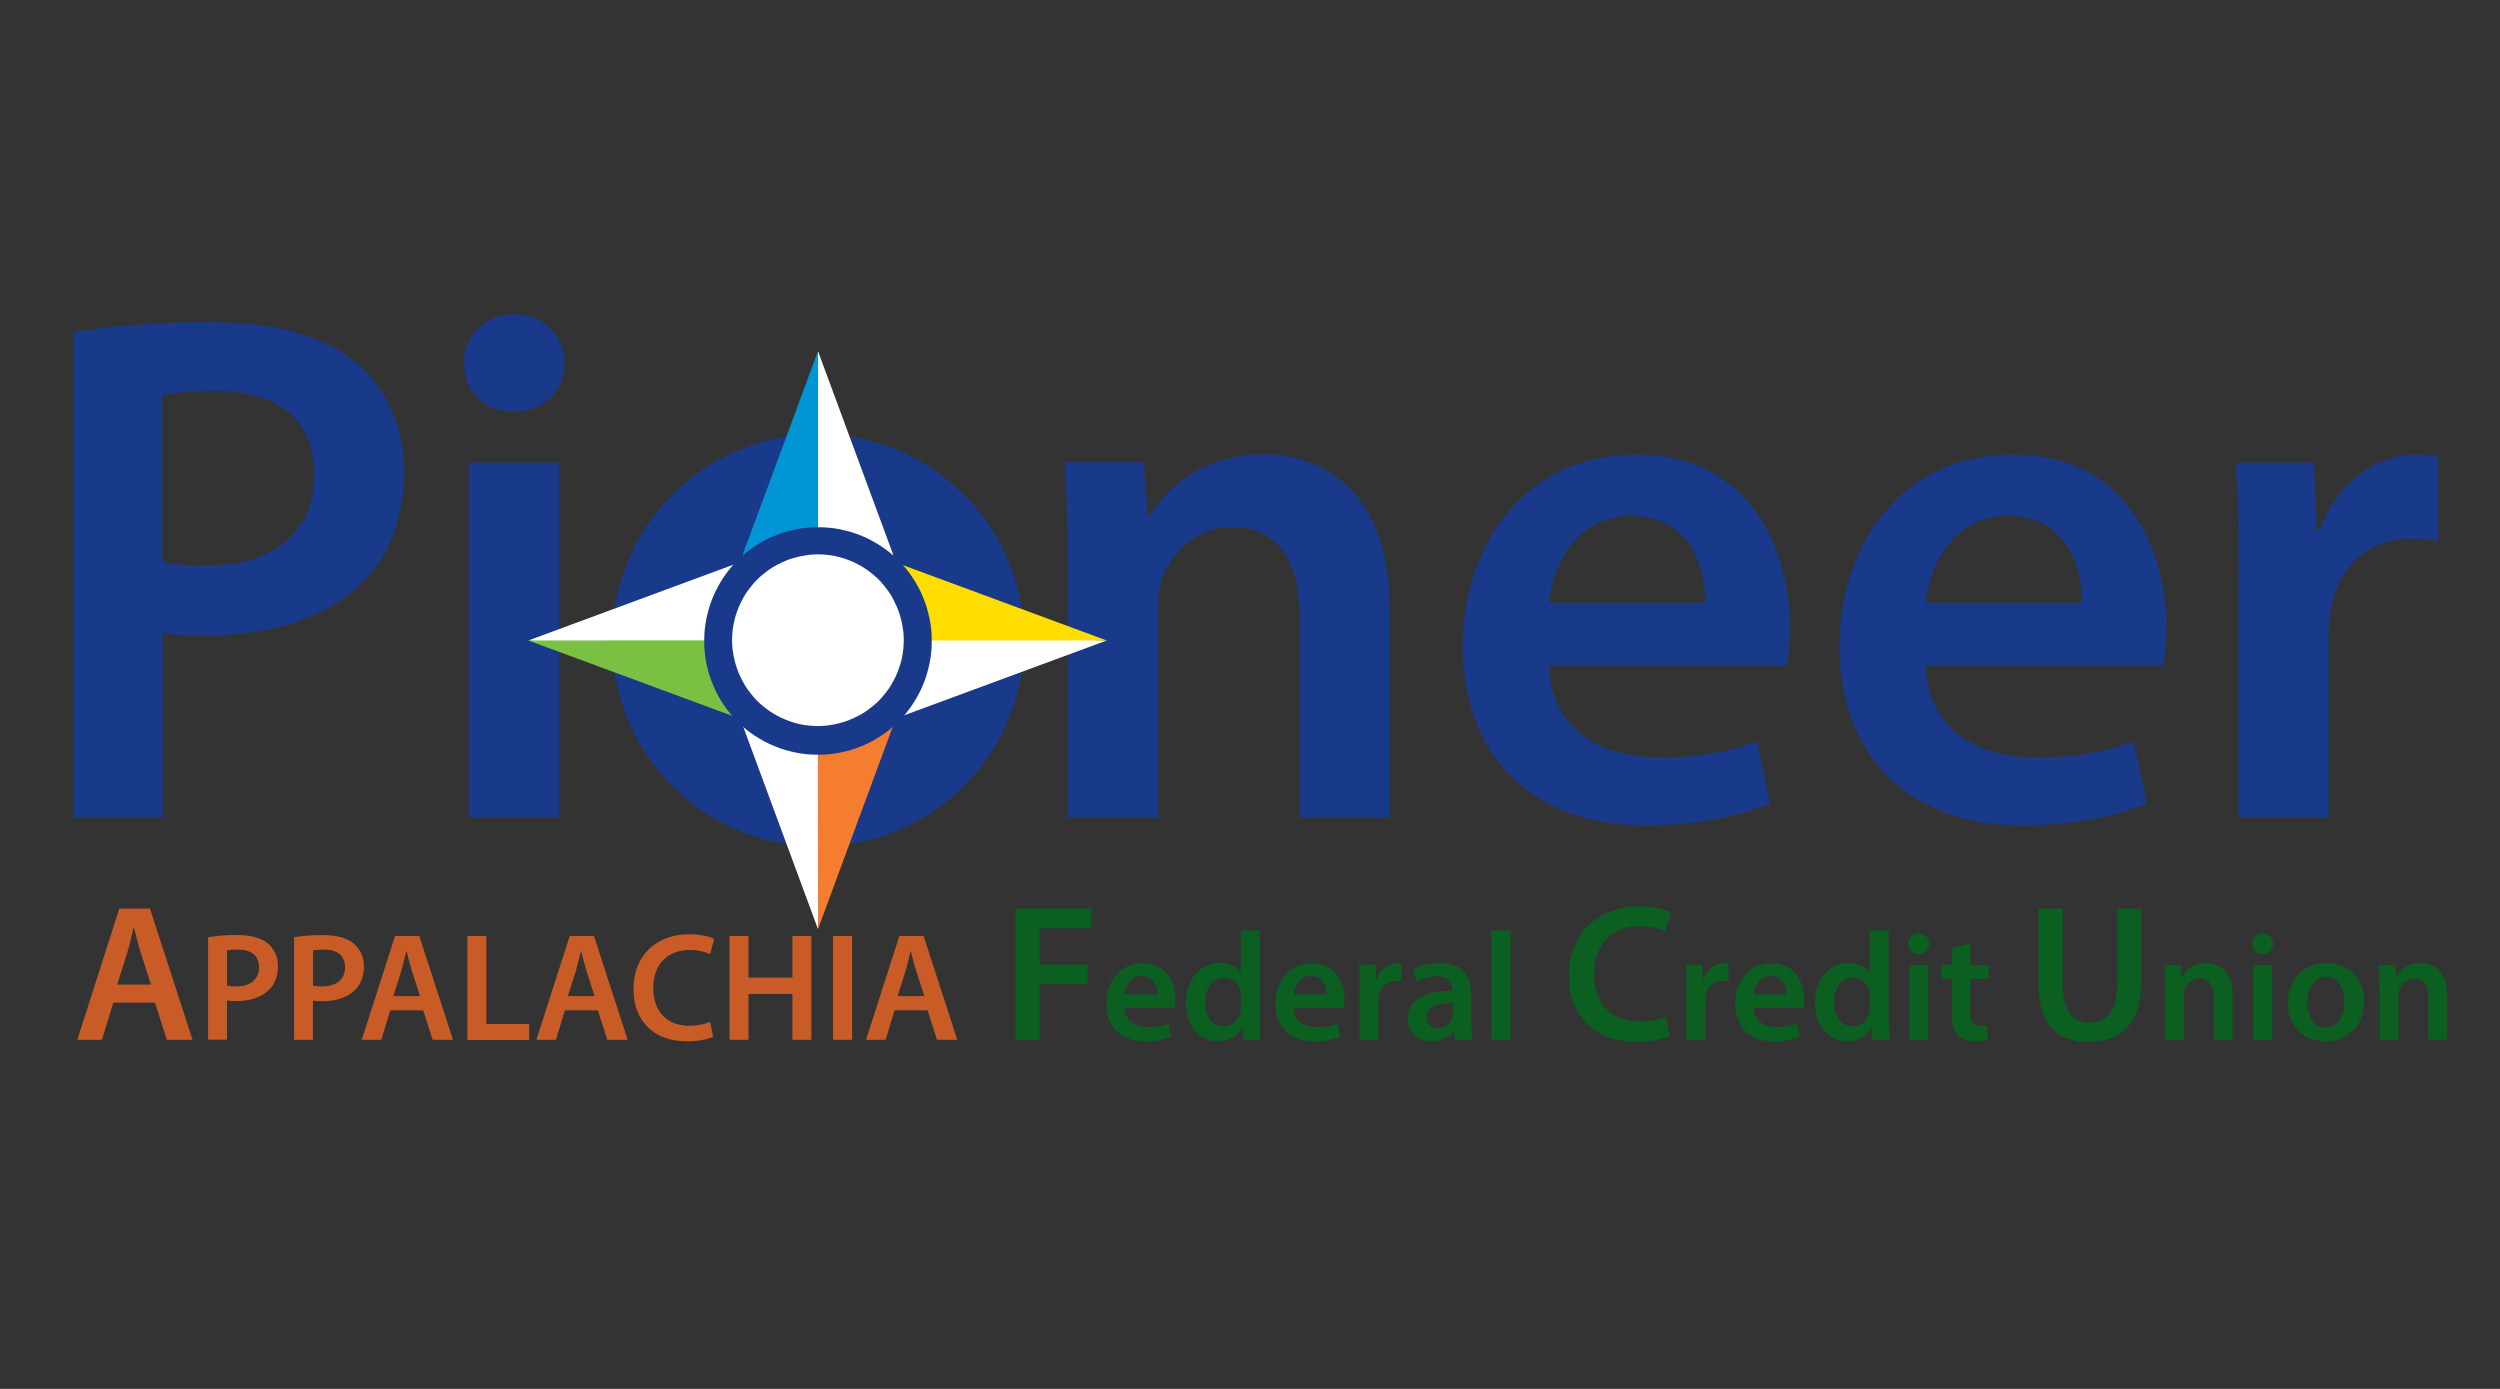
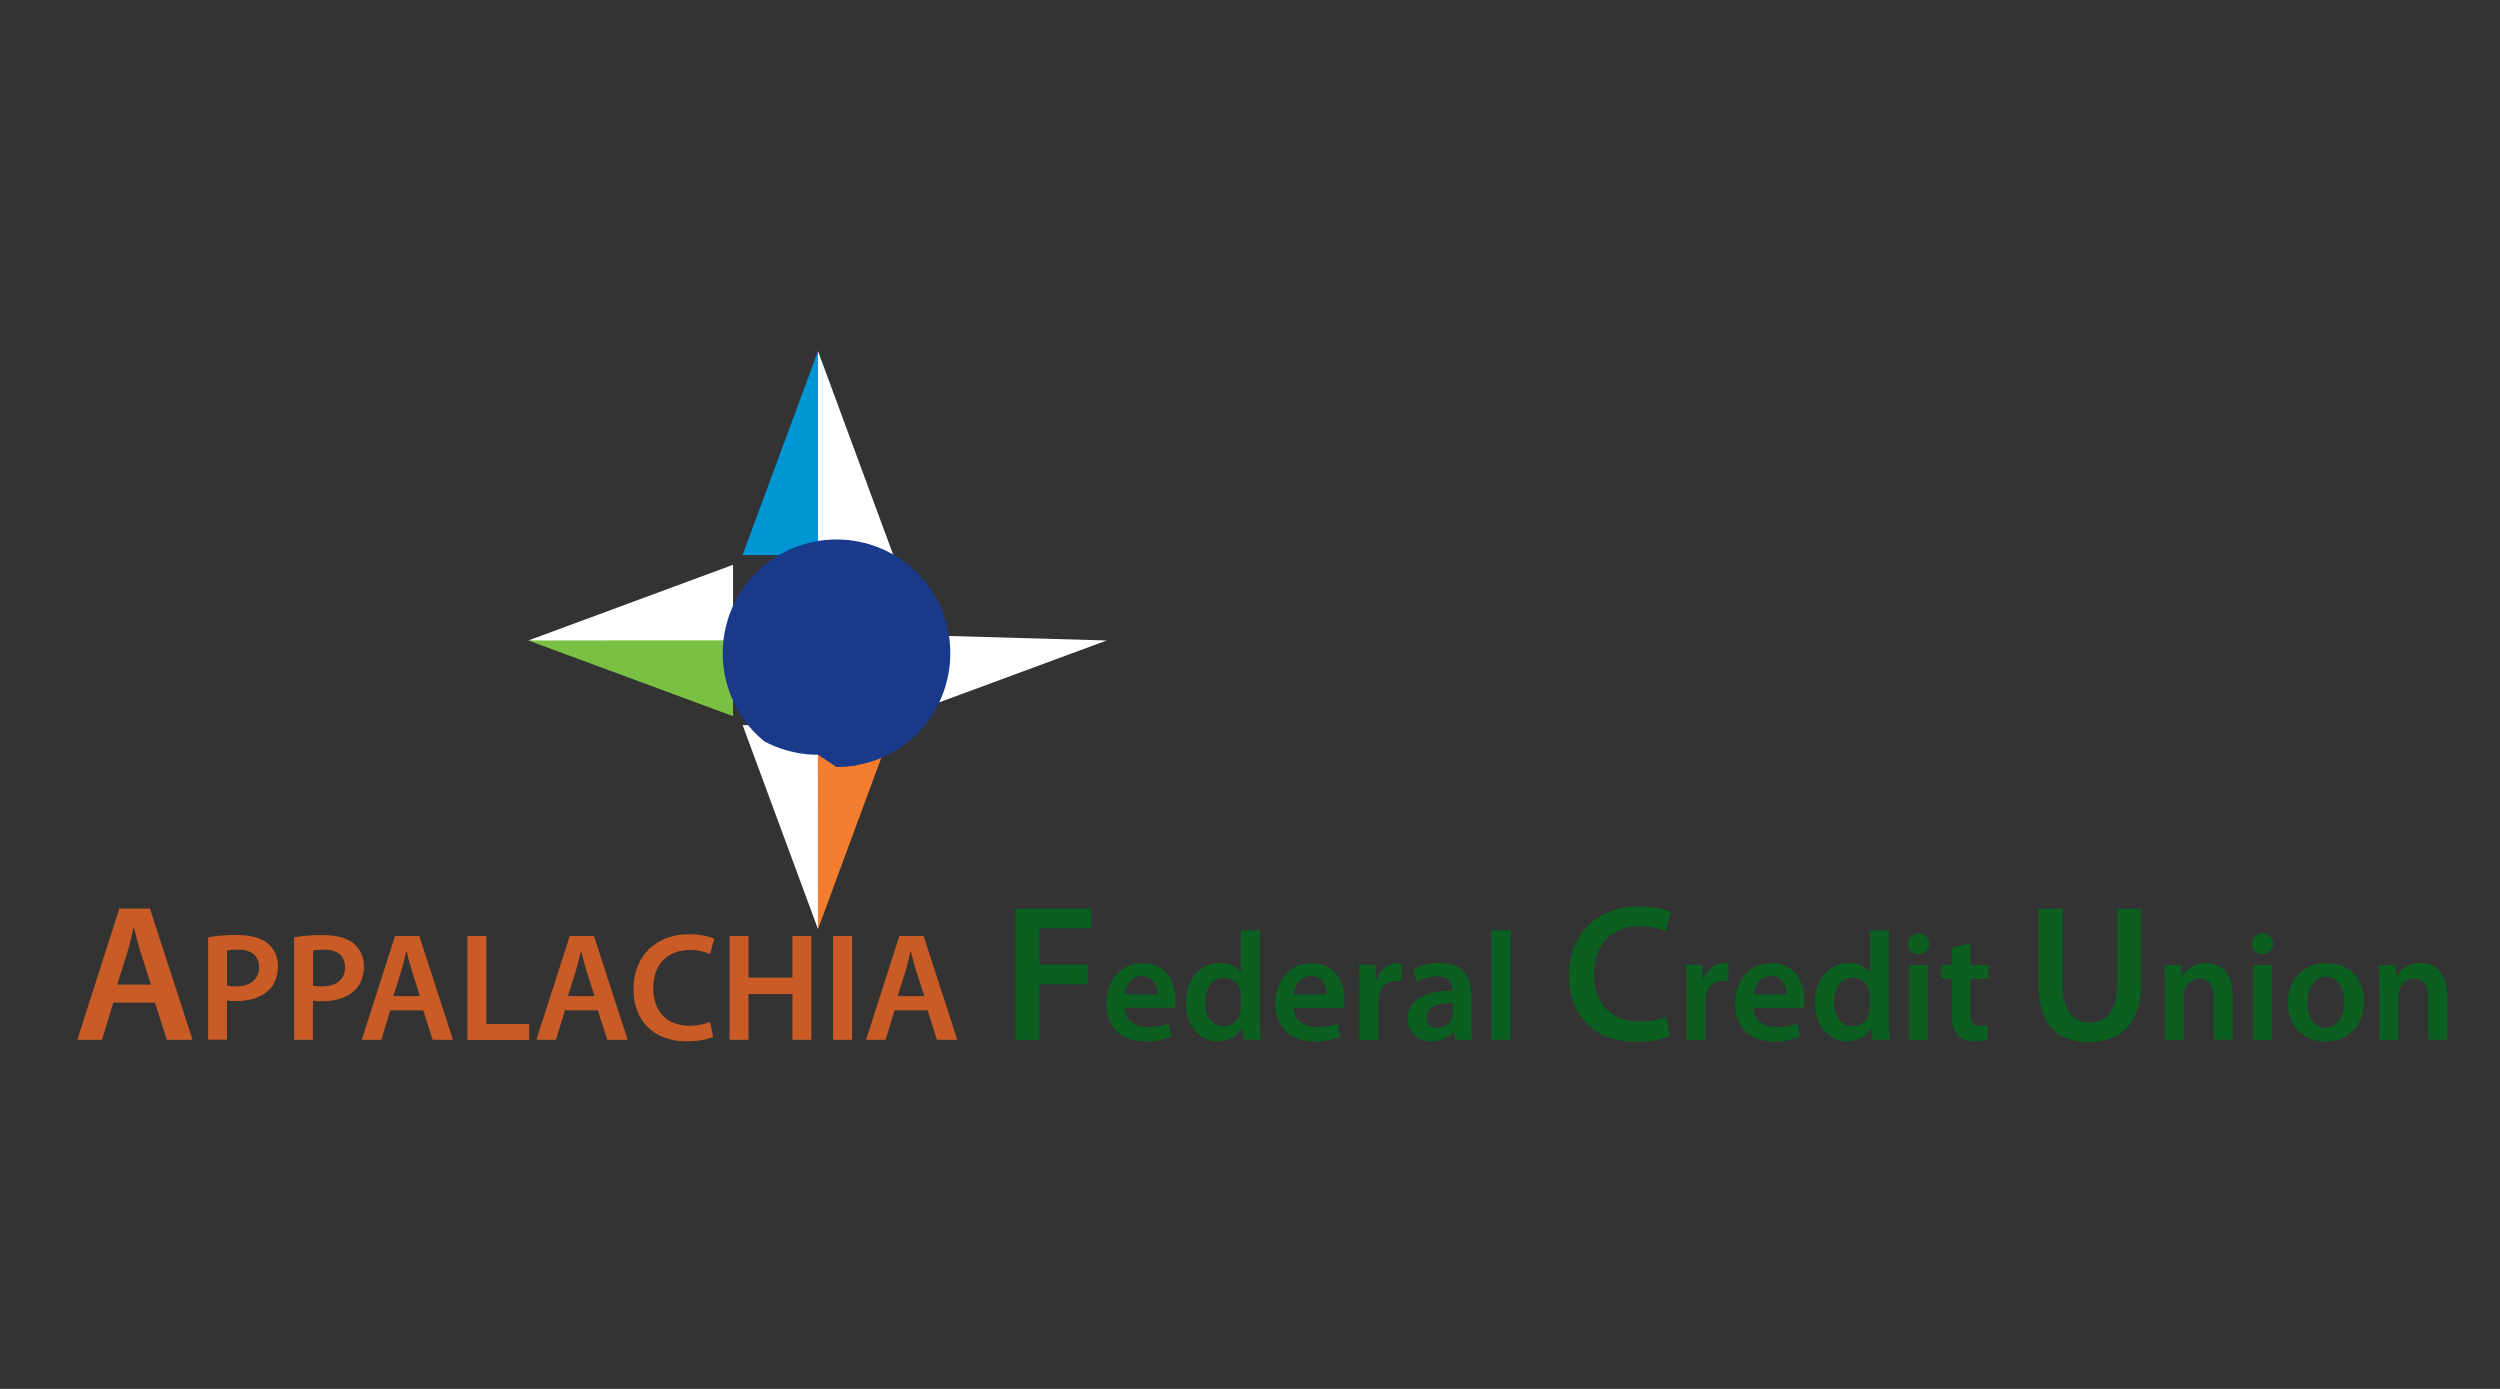
<svg xmlns="http://www.w3.org/2000/svg" id="Layer_1" viewBox="0 0 360 200">
  <rect x="0" y="0" width="360" height="200" fill="#333333" stroke="none" />
  <defs>
    <style>.cls-1{fill:#0b5f20;}.cls-2{fill:#7ac143;}.cls-3{fill:#c95c26;}.cls-4{fill:#f47d30;}.cls-5{fill:#0096d6;}.cls-6{fill:#fff;}.cls-7{fill:#fd0;}.cls-8{fill:#19398a;}</style>
  </defs>
-   <path class="cls-8" d="M322.39,83.1c0-6.94-.11-11.87-.43-16.5h11.24l.43,9.78h.43c2.52-7.24,8.51-10.94,13.98-10.94,1.03,0,2.03.09,3.04.32v12.21c-1.25-.28-2.5-.41-3.79-.43-6.2,0-10.42,4-11.56,9.78-.26,1.33-.41,2.65-.43,4v26.47h-12.94v-34.69h.02ZM299.78,86.78c.11-4.72-2-12.51-10.62-12.51-7.99,0-11.35,7.26-11.87,12.51h22.5ZM277.28,95.81c.32,9.26,7.56,13.26,15.78,13.26,5.99,0,10.31-.84,14.19-2.31l1.89,8.94c-4.42,1.79-10.51,3.16-17.87,3.16-16.62,0-26.4-10.19-26.4-25.86,0-14.19,8.63-27.54,25.02-27.54s22.09,13.67,22.09,24.92c0,1.83-.13,3.66-.43,5.47h-34.26v-.04ZM245.53,86.78c.11-4.72-2-12.51-10.62-12.51-7.99,0-11.35,7.26-11.87,12.51h22.5ZM223.03,95.81c.32,9.26,7.56,13.26,15.78,13.26,5.99,0,10.31-.84,14.19-2.31l1.89,8.94c-4.42,1.79-10.51,3.16-17.87,3.16-16.62,0-26.38-10.19-26.38-25.86,0-14.19,8.63-27.54,25.02-27.54s22.09,13.67,22.09,24.92c0,1.83-.13,3.66-.43,5.47h-34.28v-.04ZM153.75,81.83c0-5.88-.11-10.83-.43-15.25h11.35l.63,7.67h.32c2.2-4,7.79-8.83,16.3-8.83,8.94,0,18.18,5.79,18.18,21.96v30.39h-12.94v-28.92c0-7.36-2.73-12.94-9.78-12.94-5.13,0-8.74,3.68-10.1,7.56-.43,1.16-.52,2.73-.52,4.2v30.08h-13.03v-35.96l.02.04ZM104.55,92.25c0,9.88,4.84,17.34,12.71,17.34,7.36,0,12.51-7.24,12.51-17.55,0-7.99-3.57-17.14-12.42-17.14s-12.83,8.83-12.83,17.34h.02ZM143.13,91.72c0,18.82-13.26,27.24-26.29,27.24-14.51,0-25.65-9.99-25.65-26.38s11.03-27.13,26.49-27.13,25.45,10.72,25.45,26.29h0v-.02ZM67.53,117.79v-51.19h13.03v51.19h-13.03ZM81.31,52.3c0,3.88-2.84,6.94-7.36,6.94s-7.15-3.04-7.15-6.94,2.95-7.04,7.26-7.04,7.15,3.04,7.26,7.04h-.02ZM23.38,80.9c1.57.43,3.68.52,6.31.52,9.67,0,15.55-4.72,15.55-13.03s-5.47-12.1-14.41-12.1c-3.57,0-6.1.32-7.47.63v23.97h.02ZM10.55,47.87c4.63-.84,11.03-1.46,19.77-1.46,9.47,0,16.39,2,20.93,5.79,4.2,3.47,6.94,9.04,6.94,15.66s-2.11,12.3-6.1,16.09c-5.15,5.13-13.26,7.56-22.38,7.56-2.43,0-4.63-.11-6.31-.43v26.7h-12.84V47.87Z" />
  <path class="cls-3" d="M133.1,143.44l-1.18-3.68c-.3-.91-.54-1.92-.75-2.8h-.04c-.24.86-.45,1.9-.71,2.8l-1.16,3.68s3.83,0,3.83,0ZM128.82,145.49l-1.29,4.24h-2.82l4.8-14.95h3.49l4.85,14.95h-2.93l-1.34-4.24h-4.76ZM122.7,134.78v14.95h-2.74v-14.95h2.74ZM107.78,134.78v5.99h6.33v-5.99h2.73v14.95h-2.73v-6.59h-6.33v6.59h-2.73v-14.95h2.73ZM102.72,149.28c-.65.34-2.07.67-3.86.67-4.74,0-7.64-2.97-7.64-7.52,0-4.93,3.42-7.9,7.99-7.9,1.79,0,3.08.37,3.64.67l-.6,2.18c-.93-.39-1.9-.6-2.93-.58-3.04,0-5.25,1.9-5.25,5.51,0,3.29,1.92,5.4,5.21,5.4,1.03,0,2.02-.17,2.97-.56l.45,2.15.02-.02ZM85.62,143.44l-1.18-3.68c-.28-.91-.54-1.92-.75-2.8h-.04c-.22.86-.45,1.9-.71,2.8l-1.16,3.68h3.83ZM81.35,145.49l-1.29,4.24h-2.82l4.8-14.95h3.49l4.85,14.95h-2.93l-1.36-4.24h-4.74ZM67.31,134.78h2.73v12.68h6.16v2.3h-8.89v-14.97ZM60.48,143.44l-1.18-3.68c-.28-.91-.54-1.92-.75-2.8h-.04c-.22.86-.45,1.9-.71,2.8l-1.16,3.68h3.83ZM56.2,145.49l-1.29,4.24h-2.82l4.8-14.95h3.49l4.85,14.95h-2.93l-1.36-4.24h-4.74ZM45.07,141.93c.45.09.88.13,1.33.11,2.03,0,3.29-1.01,3.29-2.74s-1.16-2.56-3.04-2.56c-.52,0-1.05.04-1.57.13v5.06ZM42.37,134.96c1.38-.22,2.76-.32,4.16-.3,2,0,3.45.43,4.42,1.21.49.41.84.91,1.1,1.49.26.58.37,1.18.35,1.81,0,1.42-.45,2.6-1.29,3.4-1.08,1.08-2.8,1.61-4.72,1.61-.45,0-.9-.02-1.33-.09v5.64h-2.71s0-14.77,0-14.77ZM32.68,141.93c.45.09.88.13,1.33.11,2.03,0,3.29-1.01,3.29-2.74s-1.16-2.56-3.04-2.56c-.52,0-1.06.04-1.57.13v5.06ZM29.97,134.96c1.38-.22,2.78-.34,4.18-.32,2,0,3.45.43,4.42,1.21.49.41.84.91,1.1,1.49.26.58.37,1.18.35,1.81,0,1.42-.45,2.6-1.29,3.4-1.08,1.08-2.8,1.61-4.72,1.61-.45,0-.9-.02-1.33-.09v5.64h-2.71v-14.77l-.02.02ZM21.74,141.78l-1.49-4.65c-.37-1.16-.67-2.45-.95-3.53h-.06c-.28,1.1-.56,2.41-.9,3.53l-1.46,4.65h4.85ZM16.32,144.37l-1.64,5.36h-3.55l6.05-18.89h4.41l6.14,18.89h-3.7l-1.72-5.36s-5.99,0-5.99,0Z" />
  <path class="cls-1" d="M342.64,142.15c0-1.25-.02-2.3-.09-3.21h2.39l.13,1.62h.07c.19-.3.39-.56.63-.8.24-.24.52-.43.82-.6s.62-.28.95-.37c.34-.07.67-.11,1.01-.11,1.89,0,3.85,1.21,3.85,4.63v6.42h-2.73v-6.1c0-1.55-.58-2.73-2.05-2.73-.24,0-.47.06-.69.13s-.43.19-.62.34-.35.32-.49.5c-.13.19-.24.41-.32.63-.09.3-.13.58-.11.9v6.35h-2.74v-7.6h-.02ZM332.24,144.33c0,2.09,1.03,3.66,2.69,3.66,1.55,0,2.65-1.53,2.65-3.72,0-1.68-.77-3.62-2.61-3.62s-2.71,1.87-2.71,3.66h0l-.02.02ZM340.4,144.22c0,3.98-2.8,5.75-5.54,5.75-3.06,0-5.41-2.11-5.41-5.56s2.33-5.73,5.6-5.73,5.38,2.26,5.38,5.54h-.02ZM324.44,149.73v-10.79h2.74v10.81h-2.74v-.02ZM327.35,135.9c0,.82-.6,1.46-1.55,1.46-.21,0-.39-.02-.58-.09-.19-.07-.35-.17-.5-.32-.15-.13-.26-.3-.34-.49s-.11-.37-.11-.58.06-.39.13-.56c.07-.19.19-.34.34-.49s.3-.24.49-.32c.19-.07.37-.11.58-.11s.39.04.58.11c.19.07.35.19.49.32s.26.3.34.49.13.37.13.56l.02.02ZM311.75,142.15c0-1.25-.02-2.3-.09-3.21h2.39l.13,1.62h.07c.19-.3.39-.56.63-.8.24-.24.52-.43.82-.6s.62-.28.95-.37c.34-.07.67-.11,1.01-.11,1.89,0,3.85,1.21,3.85,4.63v6.42h-2.73v-6.1c0-1.55-.58-2.73-2.07-2.73-.24,0-.47.06-.69.13s-.43.19-.62.34-.35.32-.49.5c-.13.19-.24.41-.32.63-.09.3-.13.58-.11.9v6.35h-2.74v-7.6h0ZM297.02,130.84v11.01c0,3.7,1.55,5.41,3.86,5.41,2.5,0,3.98-1.72,3.98-5.41v-11.01h3.45v10.79c0,5.84-3.01,8.42-7.54,8.42s-7.21-2.45-7.21-8.38v-10.83h3.45,0ZM283.72,135.84v3.1h2.6v2.03h-2.6v4.78c0,1.31.35,2,1.4,2,.35,0,.71-.04,1.06-.13l.06,2.07c-.63.21-1.31.28-1.98.26-.99,0-1.85-.34-2.35-.9-.58-.62-.84-1.61-.84-3.02v-5.08h-1.55v-2.03h1.55v-2.45l2.65-.63h0ZM274.91,149.73v-10.79h2.74v10.81h-2.74v-.02ZM277.82,135.9c0,.82-.6,1.46-1.55,1.46-.21,0-.39-.02-.58-.09-.19-.07-.35-.17-.5-.32-.15-.13-.26-.3-.34-.49s-.11-.37-.11-.58.06-.39.13-.56c.07-.19.19-.34.34-.49s.3-.24.49-.32c.19-.07.37-.11.58-.11s.39.04.58.11c.19.07.35.19.49.32.15.13.26.3.34.49s.13.37.13.56l.02.02ZM269.25,143.44c0-.24-.02-.47-.07-.71-.06-.28-.15-.52-.3-.77-.15-.24-.32-.45-.54-.62-.21-.17-.45-.32-.71-.41s-.52-.13-.8-.13c-1.75,0-2.73,1.55-2.73,3.57s.97,3.42,2.71,3.42c.28,0,.54-.06.8-.15s.5-.22.71-.41c.21-.17.39-.39.54-.62.15-.24.24-.49.3-.77.07-.26.09-.52.09-.8v-1.62.02ZM272,133.97v12.71c0,1.1.04,2.31.09,3.04h-2.45l-.11-1.72h-.04c-.63,1.19-1.96,1.96-3.53,1.96-2.58,0-4.61-2.2-4.61-5.53-.02-3.62,2.24-5.77,4.84-5.77,1.49,0,2.56.62,3.04,1.42h.04v-6.12h2.73,0ZM257.25,143.18c.02-.99-.43-2.63-2.24-2.63-1.68,0-2.39,1.53-2.5,2.63h4.74ZM252.49,145.1c.07,1.96,1.61,2.8,3.32,2.8,1.03.02,2.03-.13,2.99-.49l.39,1.89c-1.21.47-2.46.69-3.77.67-3.51,0-5.56-2.15-5.56-5.45,0-3.01,1.81-5.81,5.28-5.81s4.67,2.89,4.67,5.26c0,.39-.02.77-.09,1.16h-7.24l.02-.04ZM242.86,142.41c0-1.46-.02-2.5-.09-3.49h2.37l.09,2.07h.09c.54-1.53,1.79-2.31,2.95-2.31.22,0,.43.02.63.07v2.58c-.26-.06-.52-.09-.8-.09-1.31,0-2.2.84-2.45,2.07-.06.28-.09.56-.09.84v5.6h-2.73v-7.32l.02-.02ZM240.45,149.17c-.82.43-2.61.84-4.87.84-5.99,0-9.65-3.75-9.65-9.5,0-6.22,4.31-9.99,10.1-9.99,2.28,0,3.9.47,4.59.84l-.77,2.74c-1.18-.5-2.41-.75-3.7-.73-3.85,0-6.61,2.41-6.61,6.94,0,4.14,2.45,6.81,6.59,6.81,1.4,0,2.86-.28,3.75-.71l.56,2.73v.02ZM214.78,133.97h2.74v15.76h-2.74v-15.76ZM209.21,144.45c-1.92-.04-3.77.37-3.77,2.02,0,1.06.69,1.55,1.55,1.55.22,0,.47-.02.69-.09s.43-.17.62-.3c.19-.13.35-.3.5-.49.15-.19.24-.39.32-.62.06-.19.09-.39.09-.6v-1.49.02ZM209.57,149.73l-.19-1.19h-.07c-.39.47-.88.84-1.44,1.08s-1.16.37-1.75.35c-2.18,0-3.4-1.57-3.4-3.21,0-2.73,2.43-4.11,6.42-4.09v-.19c0-.71-.3-1.89-2.2-1.89-1.05,0-2.02.26-2.91.8l-.54-1.77c.8-.49,2.2-.95,3.9-.95,3.45,0,4.46,2.2,4.46,4.56v3.9c0,.88.04,1.74.15,2.6h-2.46.04ZM195.79,142.41c0-1.46-.02-2.5-.09-3.49h2.37l.09,2.07h.09c.54-1.53,1.79-2.31,2.95-2.31.22,0,.43.02.63.07v2.58c-.26-.06-.52-.09-.8-.09-1.31,0-2.2.84-2.45,2.07-.06.28-.09.56-.09.84v5.6h-2.73v-7.32l.02-.02ZM191.03,143.18c.02-.99-.43-2.63-2.24-2.63-1.68,0-2.39,1.53-2.5,2.63,0,0,4.74,0,4.74,0ZM186.27,145.1c.07,1.96,1.61,2.8,3.32,2.8,1.03.02,2.03-.13,3.01-.49l.39,1.89c-1.21.47-2.46.69-3.77.67-3.51,0-5.56-2.15-5.56-5.45,0-3.01,1.81-5.81,5.28-5.81s4.67,2.89,4.67,5.26c0,.39-.02.77-.09,1.16h-7.24v-.04ZM178.69,143.44c0-.24-.02-.47-.07-.71-.06-.28-.15-.52-.3-.77-.15-.24-.32-.45-.54-.62s-.45-.32-.71-.41-.52-.13-.8-.13c-1.75,0-2.73,1.55-2.73,3.57s.97,3.42,2.71,3.42c.28,0,.54-.06.8-.15s.5-.22.71-.41c.21-.17.39-.39.54-.62.15-.24.24-.49.3-.77.06-.26.09-.52.09-.8v-1.62.02ZM181.42,133.97v12.71c0,1.1.04,2.31.09,3.04h-2.45l-.11-1.72h-.04c-.65,1.19-1.96,1.96-3.53,1.96-2.58,0-4.61-2.2-4.61-5.53-.02-3.62,2.24-5.77,4.84-5.77,1.49,0,2.56.62,3.04,1.42h.04v-6.12s2.73,0,2.73,0ZM166.67,143.18c.02-.99-.43-2.63-2.24-2.63-1.68,0-2.39,1.53-2.5,2.63,0,0,4.74,0,4.74,0ZM161.92,145.1c.07,1.96,1.61,2.8,3.32,2.8,1.03.02,2.03-.13,3.01-.5l.39,1.89c-1.21.47-2.46.69-3.77.67-3.51,0-5.56-2.15-5.56-5.45,0-3.01,1.81-5.81,5.28-5.81s4.67,2.89,4.67,5.26c0,.39-.02.77-.09,1.16h-7.24v-.02ZM146.24,130.84h10.9v2.84h-7.45v5.21h6.94v2.84h-6.94v8.01h-3.45s0-18.89,0-18.89Z" />
-   <path class="cls-8" d="M88.13,92.21c0-.49,0-.97.04-1.46.02-.49.06-.97.11-1.46.06-.49.11-.97.19-1.44.07-.49.15-.95.24-1.44.09-.47.21-.95.32-1.42.11-.47.24-.93.39-1.4.15-.47.3-.93.45-1.38.17-.45.34-.91.52-1.36.19-.45.37-.9.6-1.33.21-.43.43-.88.65-1.31s.47-.86.71-1.27.5-.82.78-1.23.54-.8.84-1.19c.28-.39.58-.77.9-1.14.3-.37.62-.75.95-1.1.32-.35.65-.71,1.01-1.05.34-.34.69-.67,1.05-1.01.35-.32.73-.63,1.1-.95.37-.3.77-.6,1.14-.9.39-.28.78-.56,1.19-.84.41-.26.82-.52,1.23-.78.41-.24.84-.49,1.27-.71.43-.22.86-.45,1.31-.65.43-.21.88-.41,1.33-.6.45-.19.9-.35,1.36-.52.45-.17.91-.32,1.38-.45.47-.15.93-.26,1.4-.39.47-.11.95-.22,1.42-.32s.95-.19,1.44-.24.95-.13,1.44-.19c.49-.06.97-.07,1.46-.11.49-.02.97-.04,1.46-.04s.97,0,1.46.04c.49.02.97.06,1.46.11.49.06.97.11,1.44.19.49.07.95.15,1.44.24.47.09.95.21,1.42.32s.93.24,1.4.39c.47.15.93.3,1.38.45.45.17.91.34,1.36.52.45.19.9.37,1.33.6s.88.43,1.31.65.86.47,1.27.71.82.5,1.23.78.8.54,1.19.84c.39.28.77.58,1.14.9.37.3.75.62,1.1.95.35.32.71.65,1.05,1.01.34.34.67.69,1.01,1.05.32.35.63.73.95,1.1.3.37.6.77.9,1.14.28.39.56.78.84,1.19.26.41.52.82.78,1.23.24.41.49.84.71,1.27.22.43.45.86.65,1.31.21.43.41.88.6,1.33.19.45.35.9.52,1.36.17.45.32.91.45,1.38.15.47.26.93.39,1.4.11.47.22.95.32,1.42.09.47.19.95.24,1.44.07.49.13.95.19,1.44s.07.97.11,1.46c.02.49.04.97.04,1.46s0,.97-.04,1.46c-.02.49-.06.97-.11,1.46s-.11.97-.19,1.44c-.07.49-.15.95-.24,1.44-.09.47-.21.95-.32,1.42s-.24.93-.39,1.4-.3.93-.45,1.38c-.17.45-.34.91-.52,1.36-.19.45-.37.9-.6,1.33-.21.43-.43.88-.65,1.31-.22.43-.47.86-.71,1.27s-.5.82-.78,1.23c-.26.41-.54.8-.84,1.19-.28.39-.58.77-.9,1.14-.3.37-.62.75-.95,1.1-.32.35-.65.71-1.01,1.05-.34.34-.69.67-1.05,1.01-.35.32-.73.63-1.1.95s-.77.6-1.14.9c-.39.28-.78.56-1.19.84l-1.23.78c-.41.24-.84.49-1.27.71-.43.22-.86.45-1.31.65-.43.21-.88.41-1.33.6s-.9.35-1.36.52c-.45.17-.91.32-1.38.45-.47.15-.93.26-1.4.39-.47.11-.95.22-1.42.32-.47.09-.95.19-1.44.24-.49.07-.95.13-1.44.19s-.97.07-1.46.11c-.49.02-.97.04-1.46.04s-.97,0-1.46-.04c-.49-.02-.97-.06-1.46-.11s-.97-.11-1.44-.19c-.49-.07-.95-.15-1.44-.24s-.95-.21-1.42-.32-.93-.24-1.4-.39-.93-.3-1.38-.45c-.45-.17-.91-.34-1.36-.52-.45-.19-.9-.37-1.33-.6s-.88-.43-1.31-.65c-.43-.22-.86-.47-1.27-.71s-.82-.5-1.23-.78c-.41-.26-.8-.54-1.19-.84-.39-.28-.77-.58-1.14-.9-.37-.3-.75-.62-1.1-.95-.35-.32-.71-.65-1.05-1.01s-.67-.69-1.01-1.05c-.32-.35-.63-.73-.95-1.1s-.6-.77-.9-1.14c-.28-.39-.56-.78-.84-1.19l-.78-1.23c-.24-.41-.49-.84-.71-1.27-.22-.43-.45-.86-.65-1.31-.21-.43-.41-.88-.6-1.33s-.35-.9-.52-1.36-.32-.91-.45-1.38c-.15-.47-.26-.93-.39-1.4-.11-.47-.22-.95-.32-1.42s-.19-.95-.24-1.44c-.07-.49-.13-.95-.19-1.44-.06-.49-.07-.97-.11-1.46-.02-.49-.04-.97-.04-1.46Z" />
  <polyline class="cls-6" points="117.79 50.56 128.64 79.93 116.28 79.93 117.79 50.56" />
  <polyline class="cls-5" points="117.79 50.56 106.93 79.93 117.79 79.93 117.79 50.56" />
  <polyline class="cls-6" points="76.08 92.23 105.56 81.33 105.56 94.79 76.08 92.23" />
  <polyline class="cls-2" points="76.08 92.23 105.56 103.13 105.56 92.21 76.08 92.23" />
  <polyline class="cls-6" points="117.79 133.79 106.94 104.42 119.04 104.42 117.79 133.79" />
  <polyline class="cls-4" points="117.79 133.79 128.64 104.42 117.77 104.42 117.79 133.79" />
  <polyline class="cls-6" points="159.37 92.23 129.91 103.11 129.91 91.39 159.37 92.23" />
-   <polyline class="cls-7" points="159.37 92.23 129.91 81.34 129.91 92.23 159.37 92.23" />
-   <path class="cls-8" d="M117.79,108.68c-.54,0-1.08-.02-1.61-.07-.54-.06-1.06-.13-1.59-.24s-1.05-.24-1.57-.39-1.03-.34-1.51-.54c-.5-.21-.99-.43-1.46-.69s-.93-.52-1.38-.82-.88-.62-1.29-.95c-.41-.34-.82-.71-1.19-1.08-.37-.37-.75-.78-1.08-1.19s-.65-.84-.95-1.29c-.3-.45-.58-.91-.82-1.38s-.49-.95-.69-1.46-.39-1.01-.54-1.51c-.15-.52-.28-1.05-.39-1.57-.11-.52-.19-1.06-.24-1.59-.06-.54-.07-1.06-.07-1.61s.02-1.08.07-1.61c.06-.54.13-1.06.24-1.59s.24-1.05.39-1.57c.15-.52.34-1.03.54-1.51.21-.5.43-.99.69-1.46s.52-.93.82-1.38.62-.88.95-1.29c.34-.41.71-.82,1.08-1.19s.78-.75,1.19-1.08.84-.65,1.29-.95c.45-.3.91-.58,1.38-.82.47-.26.95-.49,1.46-.69s1.01-.39,1.51-.54c.52-.15,1.05-.28,1.57-.39.52-.11,1.06-.19,1.59-.24.54-.06,1.06-.07,1.61-.07s1.08.02,1.61.07,1.06.13,1.59.24,1.05.24,1.57.39c.52.15,1.03.34,1.51.54.5.21.99.43,1.46.69s.93.52,1.38.82.88.62,1.29.95c.41.34.82.71,1.19,1.08s.75.78,1.08,1.19.65.84.95,1.29c.3.45.58.91.82,1.38.26.47.49.95.69,1.46s.39,1.01.54,1.51.28,1.05.39,1.57.19,1.06.24,1.59.07,1.06.07,1.61-.02,1.08-.07,1.61c-.06.54-.13,1.06-.24,1.59s-.24,1.05-.39,1.57-.34,1.03-.54,1.51c-.21.5-.43.99-.69,1.46s-.52.93-.82,1.38-.62.88-.95,1.29-.71.82-1.08,1.19c-.37.37-.78.75-1.19,1.08s-.84.65-1.29.95-.91.58-1.38.82c-.47.26-.95.49-1.46.69s-1.01.39-1.51.54c-.52.15-1.05.28-1.57.39s-1.06.19-1.59.24c-.54.06-1.06.07-1.61.07Z" />
-   <path class="cls-6" d="M117.79,104.55c-.41,0-.8-.02-1.21-.06s-.8-.09-1.19-.17c-.39-.07-.78-.17-1.18-.3-.39-.11-.77-.26-1.14-.41s-.73-.32-1.1-.52c-.35-.19-.71-.39-1.05-.62s-.65-.47-.97-.73c-.32-.26-.62-.52-.9-.8-.28-.28-.56-.58-.8-.9-.26-.32-.5-.63-.73-.97s-.43-.67-.62-1.05c-.19-.35-.35-.73-.52-1.1-.15-.37-.3-.75-.41-1.14s-.22-.78-.3-1.18-.13-.8-.19-1.19c-.04-.41-.06-.8-.06-1.21s.02-.8.06-1.21.09-.8.17-1.19.17-.78.3-1.18c.11-.39.26-.77.41-1.14s.32-.73.52-1.1c.19-.35.39-.71.62-1.05.22-.34.47-.65.73-.97.26-.32.52-.62.8-.9.28-.28.58-.56.9-.8.32-.26.63-.5.97-.73s.67-.43,1.05-.62c.35-.19.73-.35,1.1-.52s.75-.3,1.14-.41.78-.22,1.18-.3c.39-.07.8-.13,1.19-.19.41-.04.8-.06,1.21-.06s.8.02,1.21.06.8.09,1.19.17.78.17,1.18.3c.39.11.77.26,1.14.41s.73.32,1.1.52c.35.19.71.39,1.05.62.34.22.65.47.97.73s.62.52.9.8c.28.28.56.58.8.9.26.32.5.63.73.97s.43.67.62,1.05.35.73.52,1.1c.15.37.3.75.41,1.14s.22.78.3,1.18.13.8.19,1.19c.04.41.06.8.06,1.21s-.02.8-.06,1.21-.09.8-.17,1.19c-.07.39-.17.78-.3,1.18s-.26.77-.41,1.14-.32.73-.52,1.1c-.19.35-.39.71-.62,1.05s-.47.65-.73.97-.52.62-.8.9-.58.56-.9.8c-.32.26-.63.5-.97.73s-.67.43-1.05.62c-.35.19-.73.35-1.1.52-.37.15-.75.3-1.14.41s-.78.22-1.18.3c-.39.07-.8.13-1.19.19-.41.04-.8.06-1.21.06Z" />
+   <path class="cls-8" d="M117.79,108.68c-.54,0-1.08-.02-1.61-.07-.54-.06-1.06-.13-1.59-.24s-1.05-.24-1.57-.39-1.03-.34-1.51-.54c-.5-.21-.99-.43-1.46-.69c-.41-.34-.82-.71-1.19-1.08-.37-.37-.75-.78-1.08-1.19s-.65-.84-.95-1.29c-.3-.45-.58-.91-.82-1.38s-.49-.95-.69-1.46-.39-1.01-.54-1.51c-.15-.52-.28-1.05-.39-1.57-.11-.52-.19-1.06-.24-1.59-.06-.54-.07-1.06-.07-1.61s.02-1.08.07-1.61c.06-.54.13-1.06.24-1.59s.24-1.05.39-1.57c.15-.52.34-1.03.54-1.51.21-.5.43-.99.69-1.46s.52-.93.82-1.38.62-.88.95-1.29c.34-.41.71-.82,1.08-1.19s.78-.75,1.19-1.08.84-.65,1.29-.95c.45-.3.91-.58,1.38-.82.47-.26.95-.49,1.46-.69s1.01-.39,1.51-.54c.52-.15,1.05-.28,1.57-.39.52-.11,1.06-.19,1.59-.24.54-.06,1.06-.07,1.61-.07s1.08.02,1.61.07,1.06.13,1.59.24,1.05.24,1.57.39c.52.15,1.03.34,1.51.54.5.21.99.43,1.46.69s.93.52,1.38.82.88.62,1.29.95c.41.34.82.71,1.19,1.08s.75.78,1.08,1.19.65.84.95,1.29c.3.45.58.91.82,1.38.26.47.49.95.69,1.46s.39,1.01.54,1.51.28,1.05.39,1.57.19,1.06.24,1.59.07,1.06.07,1.61-.02,1.08-.07,1.61c-.06.54-.13,1.06-.24,1.59s-.24,1.05-.39,1.57-.34,1.03-.54,1.51c-.21.5-.43.99-.69,1.46s-.52.93-.82,1.38-.62.88-.95,1.29-.71.82-1.08,1.19c-.37.37-.78.75-1.19,1.08s-.84.65-1.29.95-.91.58-1.38.82c-.47.26-.95.49-1.46.69s-1.01.39-1.51.54c-.52.15-1.05.28-1.57.39s-1.06.19-1.59.24c-.54.06-1.06.07-1.61.07Z" />
</svg>